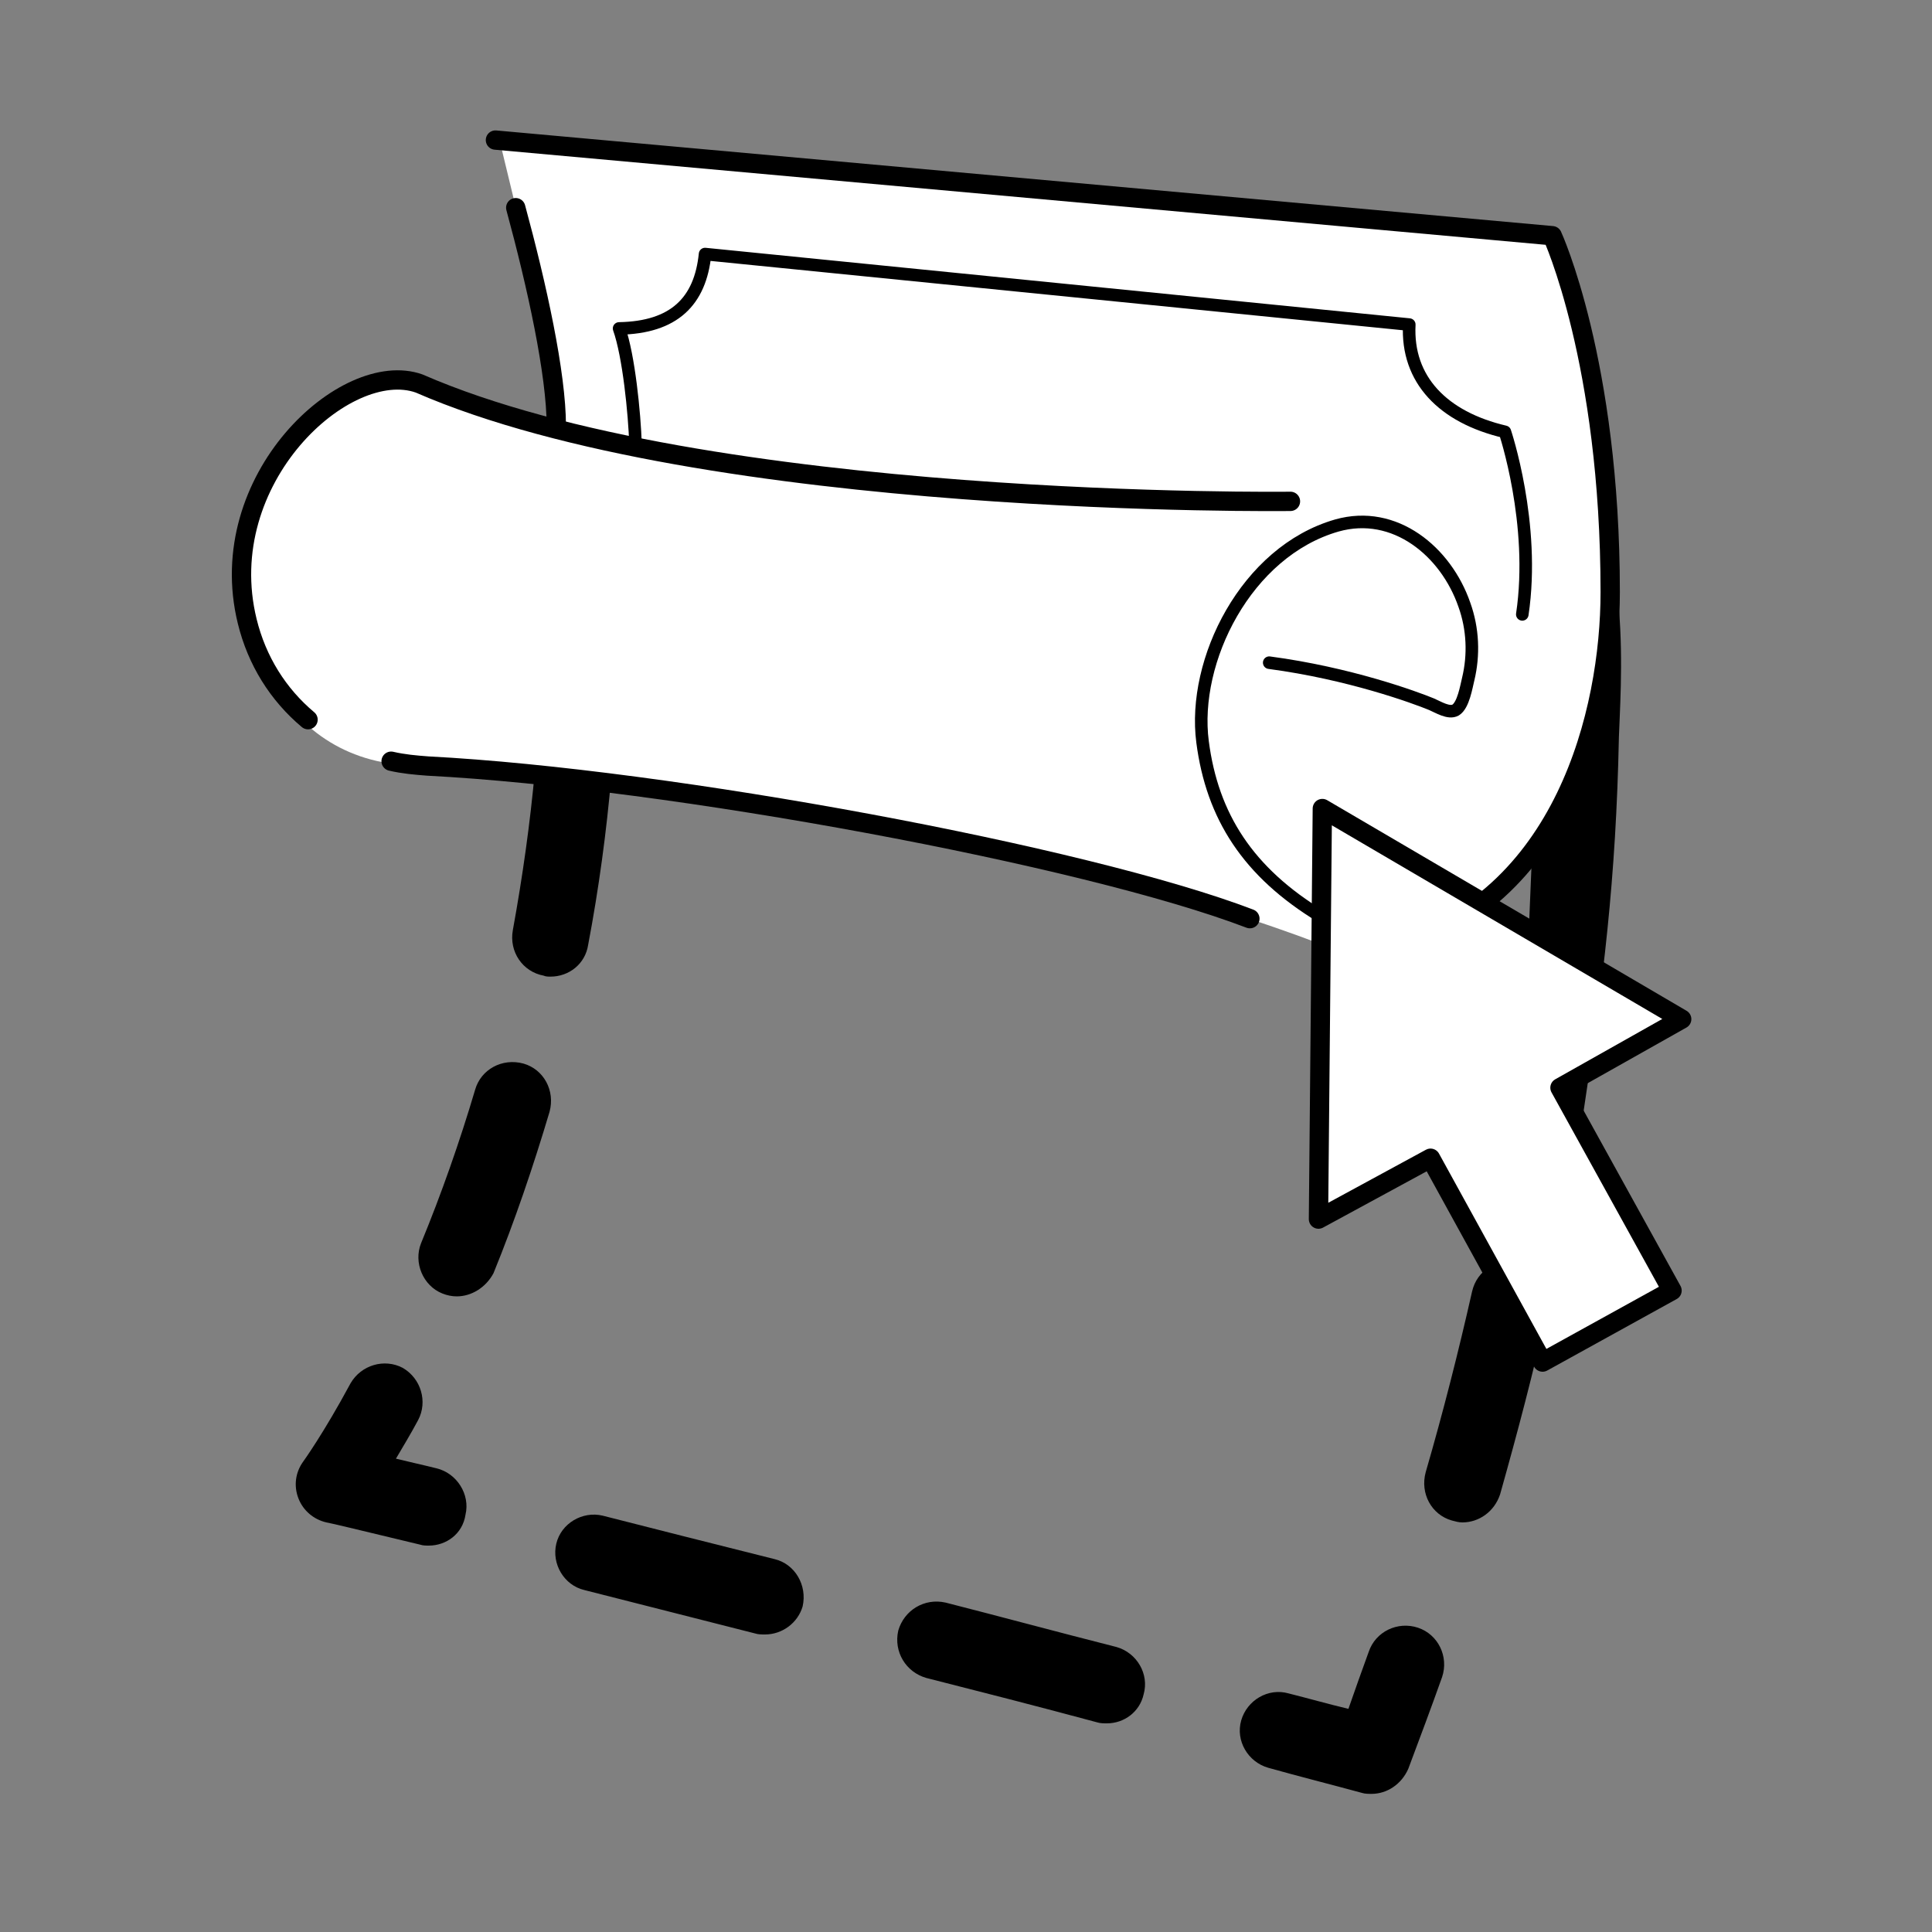
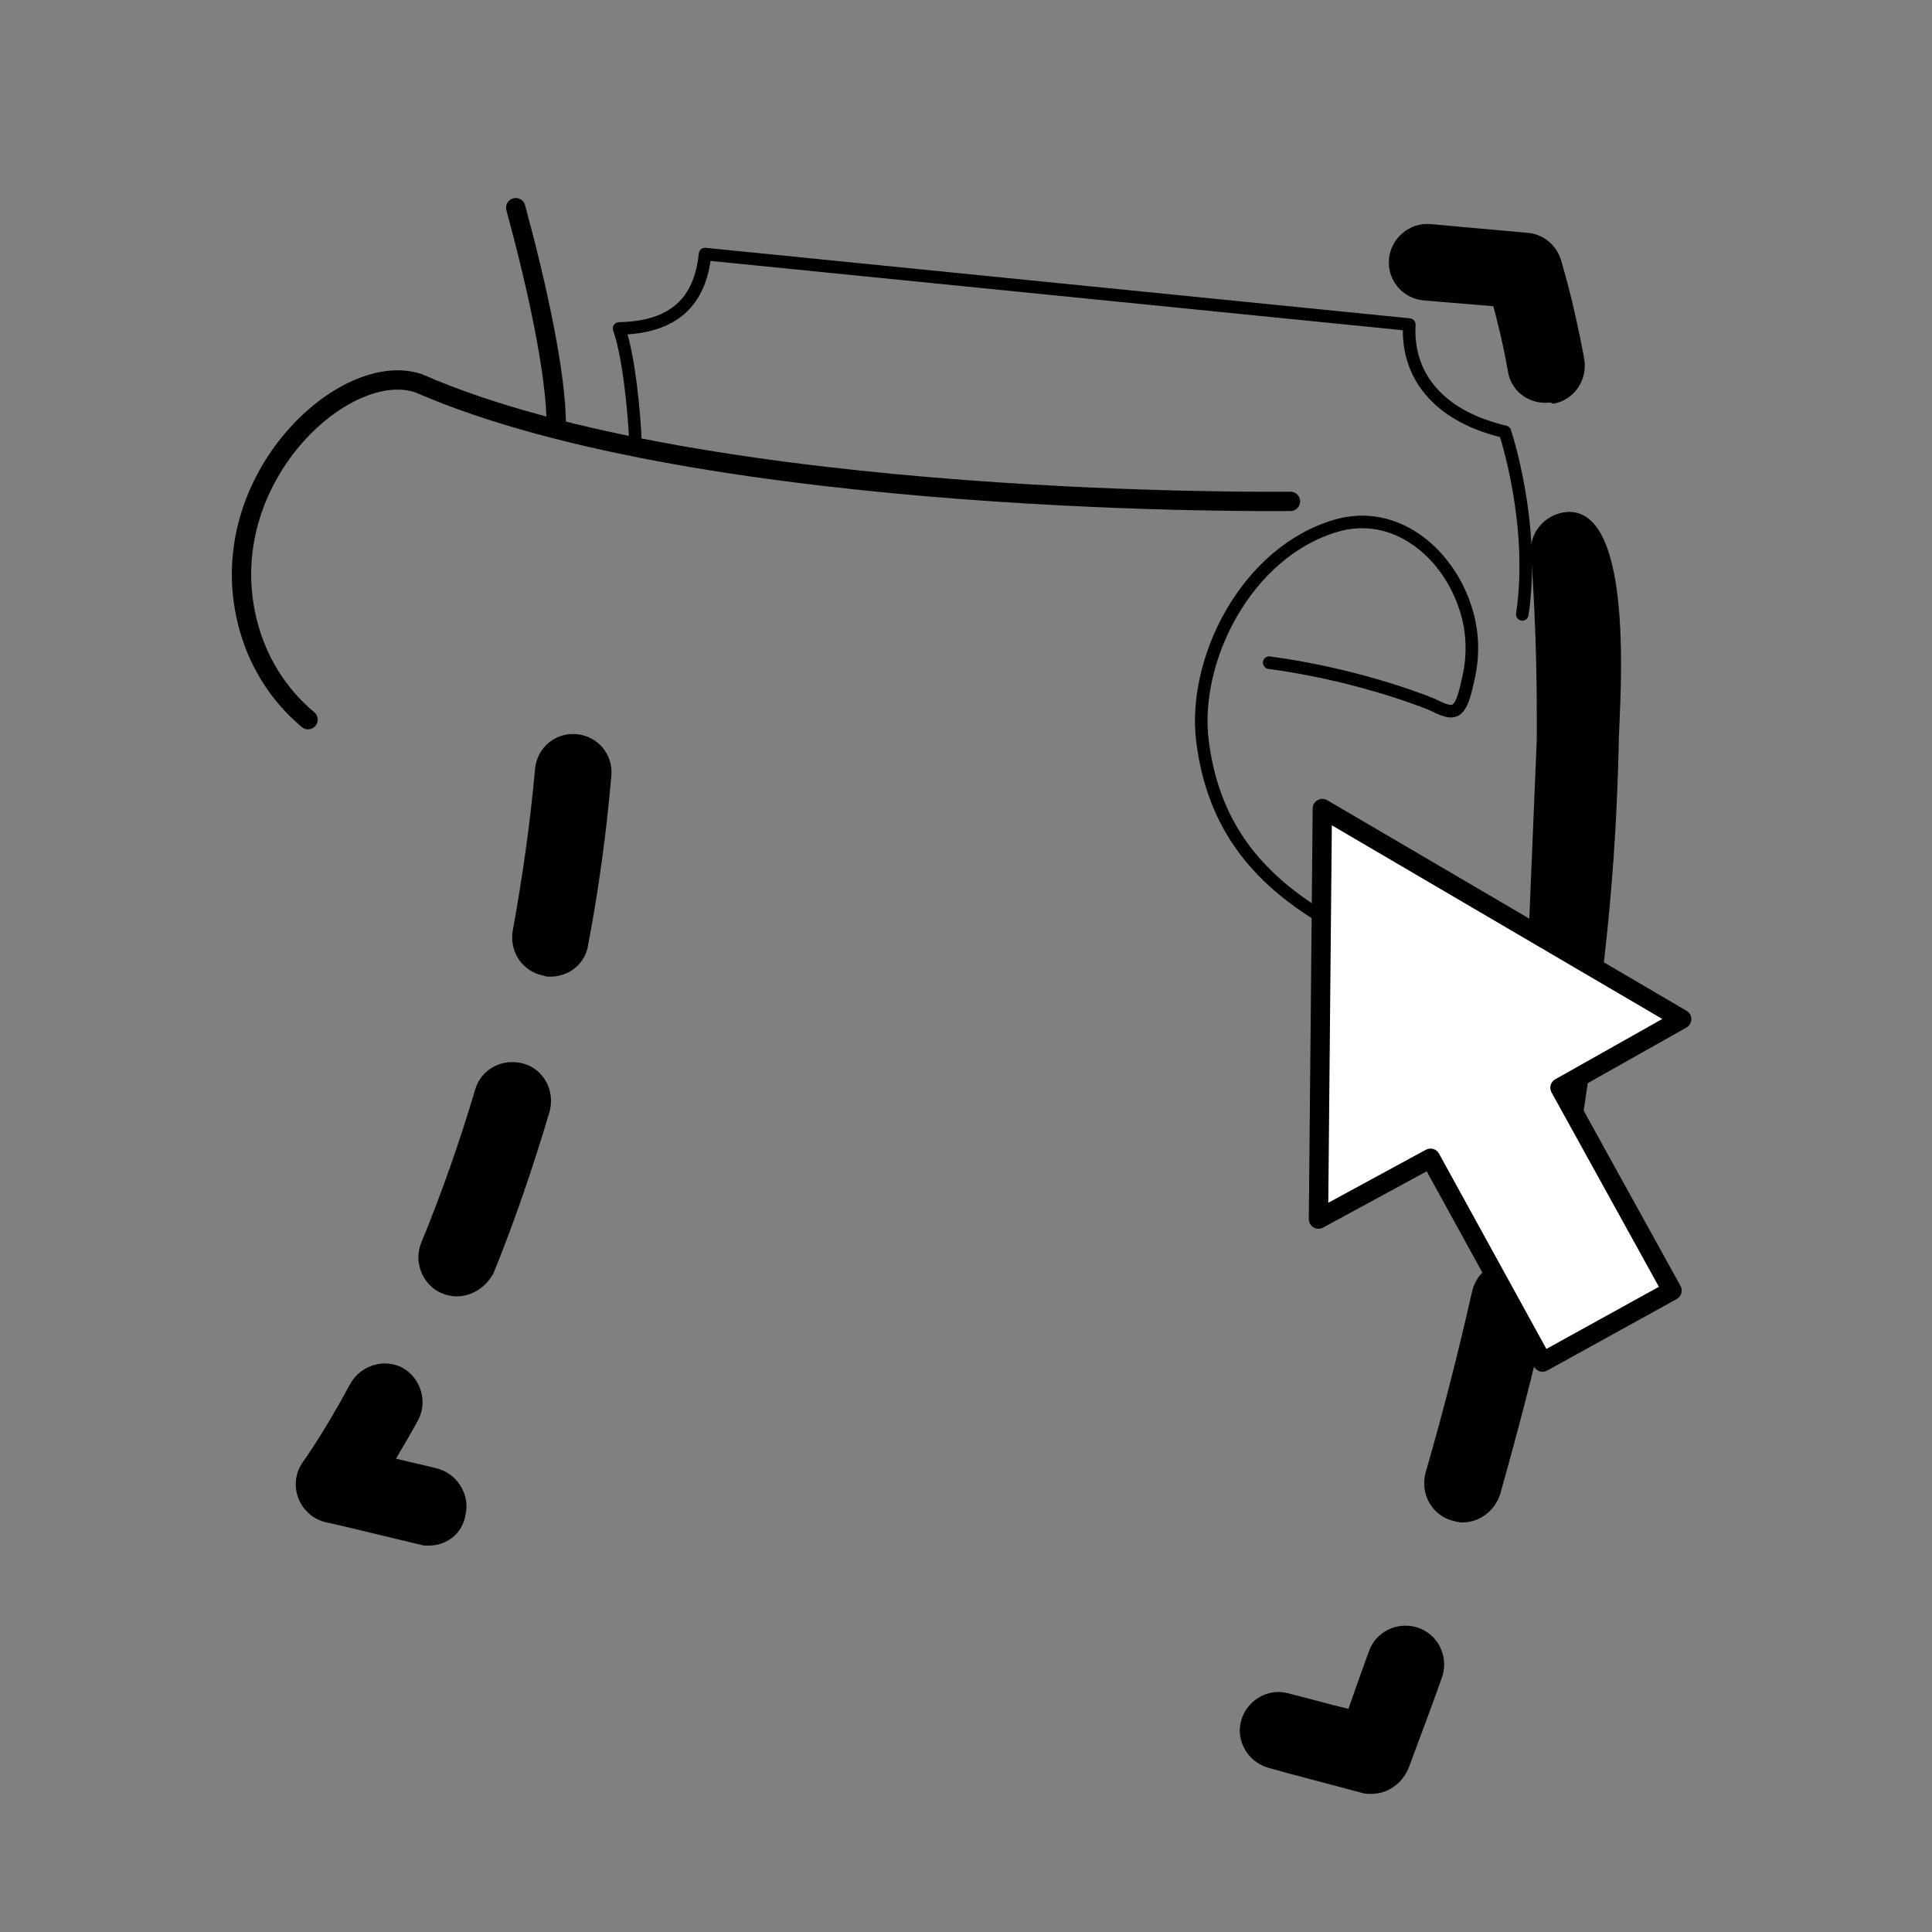
<svg xmlns="http://www.w3.org/2000/svg" viewBox="0 0 300.00 300.00" data-guides="{&quot;vertical&quot;:[],&quot;horizontal&quot;:[]}">
  <rect x="0" y="0" width="300.00" height="300.00" fill="#808080" stroke="none" />
  <defs>
    <linearGradient id="tSvgGradient37ecb14503" x1="115.249" x2="164.66" y1="283.401" y2="-1.07" color="rgb(51, 51, 51)" gradientUnits="userSpaceOnUse">
      <stop offset="0" stop-color="hsl(203.652,100%,78.63%)" stop-opacity="0.3" />
      <stop offset="1" stop-color="hsl(203.652,100%,78.63%)" stop-opacity="1" />
    </linearGradient>
    <linearGradient id="tSvgGradientf3c88e30a7" x1="6037.884" x2="6087.296" y1="5146.017" y2="4861.546" color="rgb(51, 51, 51)" gradientUnits="userSpaceOnUse">
      <stop offset="0" stop-color="hsl(203.652,100%,78.63%)" stop-opacity="0.3" />
      <stop offset="1" stop-color="hsl(203.652,100%,78.63%)" stop-opacity="1" />
    </linearGradient>
    <linearGradient id="tSvgGradient357d0165c" x1="6062.08" x2="6111.492" y1="5150.22" y2="4865.749" color="rgb(51, 51, 51)" gradientUnits="userSpaceOnUse">
      <stop offset="0" stop-color="hsl(203.652,100%,78.63%)" stop-opacity="0.3" />
      <stop offset="1" stop-color="hsl(203.652,100%,78.63%)" stop-opacity="1" />
    </linearGradient>
    <linearGradient id="tSvgGradient54dc23de42" x1="6052.188" x2="6101.599" y1="5148.501" y2="4864.035" color="rgb(51, 51, 51)" gradientUnits="userSpaceOnUse">
      <stop offset="0" stop-color="hsl(203.652,100%,78.63%)" stop-opacity="0.3" />
      <stop offset="1" stop-color="hsl(203.652,100%,78.63%)" stop-opacity="1" />
    </linearGradient>
    <linearGradient id="tSvgGradient1028ac6a0da" x1="5976.152" x2="6025.564" y1="5135.294" y2="4850.823" color="rgb(51, 51, 51)" gradientUnits="userSpaceOnUse">
      <stop offset="0" stop-color="hsl(203.652,100%,78.63%)" stop-opacity="0.3" />
      <stop offset="1" stop-color="hsl(203.652,100%,78.63%)" stop-opacity="1" />
    </linearGradient>
    <linearGradient id="tSvgGradient6e99f8da89" x1="5902.319" x2="5951.731" y1="5122.47" y2="4837.999" color="rgb(51, 51, 51)" gradientUnits="userSpaceOnUse">
      <stop offset="0" stop-color="hsl(203.652,100%,78.63%)" stop-opacity="0.3" />
      <stop offset="1" stop-color="hsl(203.652,100%,78.63%)" stop-opacity="1" />
    </linearGradient>
    <linearGradient id="tSvgGradienta2b9d81998" x1="5910.249" x2="5959.661" y1="5123.847" y2="4839.377" color="rgb(51, 51, 51)" gradientUnits="userSpaceOnUse">
      <stop offset="0" stop-color="hsl(203.652,100%,78.63%)" stop-opacity="0.3" />
      <stop offset="1" stop-color="hsl(203.652,100%,78.63%)" stop-opacity="1" />
    </linearGradient>
  </defs>
  <path color="rgb(51, 51, 51)" fill="" width="300" height="300" id="tSvgaabee36f82" title="Rectangle 5" fill-opacity="0" stroke="none" stroke-opacity="1" d="M0 0H300V300H0Z" style="transform-origin: 150px 150px;" />
-   <path fill="url(#tSvgGradient37ecb14503)" stroke="none" fill-opacity="1" stroke-width="1" stroke-opacity="1" color="rgb(51, 51, 51)" id="tSvg22880d05dd" title="Path 13" d="M196.332 44.25C196.182 44.25 196.032 44.25 195.732 44.25C187.282 43.5 178.832 42.75 170.382 42C167.082 41.7 164.682 38.85 164.982 35.55C165.282 32.25 168.132 29.85 171.432 30.15C179.932 30.85 188.432 31.55 196.932 32.25C200.232 32.55 202.632 35.4 202.332 38.7C202.032 41.85 199.482 44.25 196.332 44.25ZM145.782 39.75C145.632 39.75 145.482 39.75 145.182 39.75C136.782 38.95 128.382 38.15 119.982 37.35C116.682 37.05 114.282 34.2 114.582 30.9C114.882 27.6 117.732 25.2 121.032 25.5C129.482 26.25 137.932 27 146.382 27.75C149.682 28.05 152.082 30.9 151.782 34.2C151.482 37.35 148.782 39.75 145.782 39.75Z" />
  <path fill="url(#tSvgGradientf3c88e30a7)" stroke="none" fill-opacity="1" stroke-width="1" stroke-opacity="1" color="rgb(51, 51, 51)" id="tSvg39551fe933" title="Path 14" d="M239.982 62.55C237.132 62.55 234.582 60.6 234.132 57.6C233.382 53.25 232.482 49.8 231.882 47.55C228.282 47.25 224.682 46.95 221.082 46.65C217.782 46.35 215.382 43.5 215.682 40.2C215.982 36.9 218.982 34.5 222.132 34.8C227.132 35.25 232.132 35.7 237.132 36.15C239.532 36.3 241.632 37.95 242.382 40.35C242.382 40.5 244.182 45.9 245.982 55.65C246.582 58.95 244.482 62.1 241.182 62.7C240.732 62.4 240.432 62.55 239.982 62.55Z" />
  <path fill="url(#tSvgGradient357d0165c)" stroke="none" fill-opacity="1" stroke-width="1" stroke-opacity="1" color="rgb(51, 51, 51)" id="tSvgd0f5219a2b" title="Path 15" d="M227.082 236.4C226.482 236.4 226.032 236.25 225.432 236.1C222.282 235.2 220.482 231.9 221.382 228.6C224.082 219.3 226.482 209.85 228.582 200.55C229.332 197.25 232.482 195.3 235.782 196.05C239.082 196.8 241.032 199.95 240.282 203.25C238.182 212.85 235.632 222.45 232.932 232.05C232.032 234.75 229.632 236.4 227.082 236.4ZM238.632 114.75C238.632 113.55 238.632 112.35 238.632 111.3C238.632 102.75 238.332 94.2 237.732 85.95C237.432 82.65 239.982 79.8 243.282 79.5C253.932 78.75 251.532 108.75 251.382 114.45C250.932 136.5 248.982 152.25 245.682 174C245.232 177 242.682 179.1 239.832 179.1C239.532 179.1 239.232 179.1 238.932 179.1C235.632 178.65 233.382 175.5 233.982 172.2C235.482 162.6 236.682 153 237.432 143.55" />
  <path fill="url(#tSvgGradient54dc23de42)" stroke="none" fill-opacity="1" stroke-width="1" stroke-opacity="1" color="rgb(51, 51, 51)" id="tSvg177707e8f74" title="Path 16" d="M212.982 278.55C212.532 278.55 211.932 278.55 211.482 278.4C206.532 277.05 201.732 275.85 196.932 274.5C193.782 273.6 191.832 270.3 192.732 267.15C193.632 264 196.932 262.05 200.082 262.95C203.082 263.7 206.232 264.6 209.382 265.35C210.432 262.35 211.482 259.35 212.532 256.5C213.582 253.35 217.032 251.7 220.182 252.75C223.332 253.8 224.982 257.25 223.932 260.4C222.282 265.05 220.482 269.85 218.682 274.65C217.632 277.05 215.382 278.55 212.982 278.55Z" />
-   <path fill="url(#tSvgGradient1028ac6a0da)" stroke="none" fill-opacity="1" stroke-width="1" stroke-opacity="1" color="rgb(51, 51, 51)" id="tSvg11e39f73819" title="Path 17" d="M171.881 267.6C171.431 267.6 170.831 267.6 170.381 267.45C160.931 264.9 152.081 262.65 143.831 260.55C140.681 259.65 138.731 256.5 139.481 253.2C140.381 250.05 143.531 248.1 146.831 248.85C155.081 250.95 163.931 253.35 173.381 255.75C176.531 256.65 178.481 259.95 177.581 263.1C176.981 265.8 174.581 267.6 171.881 267.6ZM118.781 253.8C118.331 253.8 117.731 253.8 117.281 253.65C107.231 251.1 98.381 248.85 90.731 246.9C87.581 246.15 85.631 242.85 86.381 239.7C87.131 236.55 90.431 234.6 93.581 235.35C101.231 237.3 110.081 239.55 120.281 242.1C123.431 242.85 125.381 246.15 124.631 249.45C123.881 252 121.481 253.8 118.781 253.8Z" />
  <path fill="url(#tSvgGradient6e99f8da89)" stroke="none" fill-opacity="1" stroke-width="1" stroke-opacity="1" color="rgb(51, 51, 51)" id="tSvg215202df0f" title="Path 18" d="M66.582 240C66.132 240 65.682 240 65.232 239.85C55.332 237.45 50.832 236.4 50.682 236.4C48.732 235.95 47.082 234.6 46.332 232.65C45.582 230.7 45.882 228.6 47.082 226.95C47.082 226.95 50.232 222.6 54.432 214.8C56.082 211.95 59.682 210.9 62.532 212.4C65.382 214.05 66.432 217.65 64.932 220.5C63.732 222.75 62.532 224.7 61.482 226.5C63.282 226.95 65.382 227.4 67.782 228C70.932 228.75 73.032 232.05 72.282 235.2C71.832 238.2 69.282 240 66.582 240Z" />
  <path fill="url(#tSvgGradienta2b9d81998)" stroke="none" fill-opacity="1" stroke-width="1" stroke-opacity="1" color="rgb(51, 51, 51)" id="tSvgc2da8566bb" title="Path 19" d="M70.931 201.3C70.181 201.3 69.431 201.15 68.681 200.85C65.681 199.65 64.181 196.05 65.381 193.05C68.531 185.4 71.381 177.3 73.781 169.2C74.681 166.05 77.981 164.25 81.281 165.15C84.431 166.05 86.231 169.35 85.331 172.65C82.781 181.2 79.931 189.6 76.631 197.7C75.431 199.95 73.181 201.3 70.931 201.3ZM85.481 151.65C85.181 151.65 84.731 151.65 84.431 151.5C81.131 150.9 79.031 147.75 79.631 144.45C81.131 136.2 82.331 127.8 83.081 119.4C83.381 116.1 86.231 113.7 89.531 114C92.831 114.3 95.231 117.15 94.931 120.45C94.181 129.15 92.981 138 91.331 146.7C90.881 149.7 88.331 151.65 85.481 151.65Z" />
-   <path fill="white" stroke="none" fill-opacity="1" stroke-width="1" stroke-opacity="1" color="rgb(51, 51, 51)" id="tSvgc0af277f21" title="Path 20" d="M77.381 21C131.931 26.2 186.481 31.4 241.031 36.6C241.031 36.6 267.881 107.25 230.981 138.9C210.581 149.1 204.131 146.25 204.131 146.25C204.131 146.25 143.081 122.25 59.381 118.35C40.031 114.6 33.881 91.05 40.931 75.9C47.981 60.75 62.231 58.95 62.231 58.95C62.231 58.95 80.831 65.85 86.381 66.15C87.431 56.25 84.131 48.9 84.131 48.9C81.881 39.6 79.631 30.3 77.381 21Z" />
  <path fill="none" stroke="black" fill-opacity="1" stroke-width="3" stroke-opacity="1" color="rgb(51, 51, 51)" stroke-linecap="round" stroke-linejoin="round" stroke-miterlimit="10" id="tSvg6f1f72c511" title="Path 21" d="M47.832 111.75C43.182 107.85 39.882 102.6 38.382 96.45C32.982 74.4 53.682 55.5 65.082 59.55C109.782 79.05 200.382 77.85 200.382 77.85" />
-   <path fill="none" stroke="black" fill-opacity="1" stroke-width="3" stroke-opacity="1" color="rgb(51, 51, 51)" stroke-linecap="round" stroke-linejoin="round" stroke-miterlimit="10" id="tSvg11f6a95b838" title="Path 22" d="M194.082 142.65C168.582 132.9 104.082 120.9 66.432 118.95C64.482 118.8 62.682 118.65 60.732 118.2" />
-   <path fill="none" stroke="black" fill-opacity="1" stroke-width="3" stroke-opacity="1" color="rgb(51, 51, 51)" stroke-linecap="round" stroke-linejoin="round" stroke-miterlimit="10" id="tSvg12d9952f03" title="Path 23" d="M76.932 21.75C131.632 26.7 186.332 31.65 241.032 36.6C241.032 36.6 250.032 56.1 250.032 91.95C250.032 110.4 242.982 139.95 215.832 147.3C212.532 147.9 209.082 147.75 205.782 146.85" />
  <path fill="none" stroke="black" fill-opacity="1" stroke-width="3" stroke-opacity="1" color="rgb(51, 51, 51)" stroke-linecap="round" stroke-linejoin="round" stroke-miterlimit="10" id="tSvgff48ff8b79" title="Path 24" d="M86.383 66.15C86.383 58.05 83.383 44.4 80.083 32.25" />
  <path fill="none" stroke="black" fill-opacity="1" stroke-width="1.95" stroke-opacity="1" color="rgb(51, 51, 51)" stroke-linecap="round" stroke-linejoin="round" stroke-miterlimit="10" id="tSvg795c0725a1" title="Path 25" d="M98.682 69C98.532 64.2 97.632 55.2 96.132 51C104.682 50.85 108.732 46.8 109.482 39.45C145.932 43.1 182.382 46.75 218.832 50.4C218.382 58.95 224.082 64.8 233.682 67.05C233.682 67.05 238.482 81.3 236.382 95.4" />
  <path fill="none" stroke="black" fill-opacity="1" stroke-width="1.95" stroke-opacity="1" color="rgb(51, 51, 51)" stroke-linecap="round" stroke-linejoin="round" stroke-miterlimit="10" id="tSvg810fbc71fb" title="Path 26" d="M205.183 142.35C193.783 135.45 188.233 126.75 186.733 115.2C185.083 102.6 193.483 85.65 207.583 81.6C216.583 79.05 224.533 85.65 227.383 93.9C228.733 97.65 228.883 101.7 227.983 105.45C227.683 106.65 227.233 109.5 226.033 110.25C224.983 110.85 223.333 109.8 222.283 109.35C219.733 108.3 209.533 104.55 197.083 102.9" />
  <path fill="white" stroke="none" fill-opacity="1" stroke-width="1" stroke-opacity="1" color="rgb(51, 51, 51)" id="tSvgad5369ce9c" title="Path 27" d="M261.132 158.25C242.532 147.35 223.932 136.45 205.332 125.55C205.132 146.8 204.932 168.05 204.732 189.3C210.532 186.15 216.332 183 222.132 179.85C227.932 190.4 233.732 200.95 239.532 211.5C246.232 207.8 252.932 204.1 259.632 200.4C253.832 189.9 248.032 179.4 242.232 168.9C248.532 165.35 254.832 161.8 261.132 158.25Z" />
  <path fill="none" stroke="black" fill-opacity="1" stroke-width="3" stroke-opacity="1" color="rgb(51, 51, 51)" stroke-linecap="round" stroke-linejoin="round" stroke-miterlimit="10" id="tSvgeb21fc7d54" title="Path 28" d="M261.132 158.25C242.532 147.35 223.932 136.45 205.332 125.55C205.132 146.8 204.932 168.05 204.732 189.3C210.532 186.15 216.332 183 222.132 179.85C227.932 190.4 233.732 200.95 239.532 211.5C246.232 207.8 252.932 204.1 259.632 200.4C253.832 189.9 248.032 179.4 242.232 168.9C248.532 165.35 254.832 161.8 261.132 158.25Z" />
</svg>